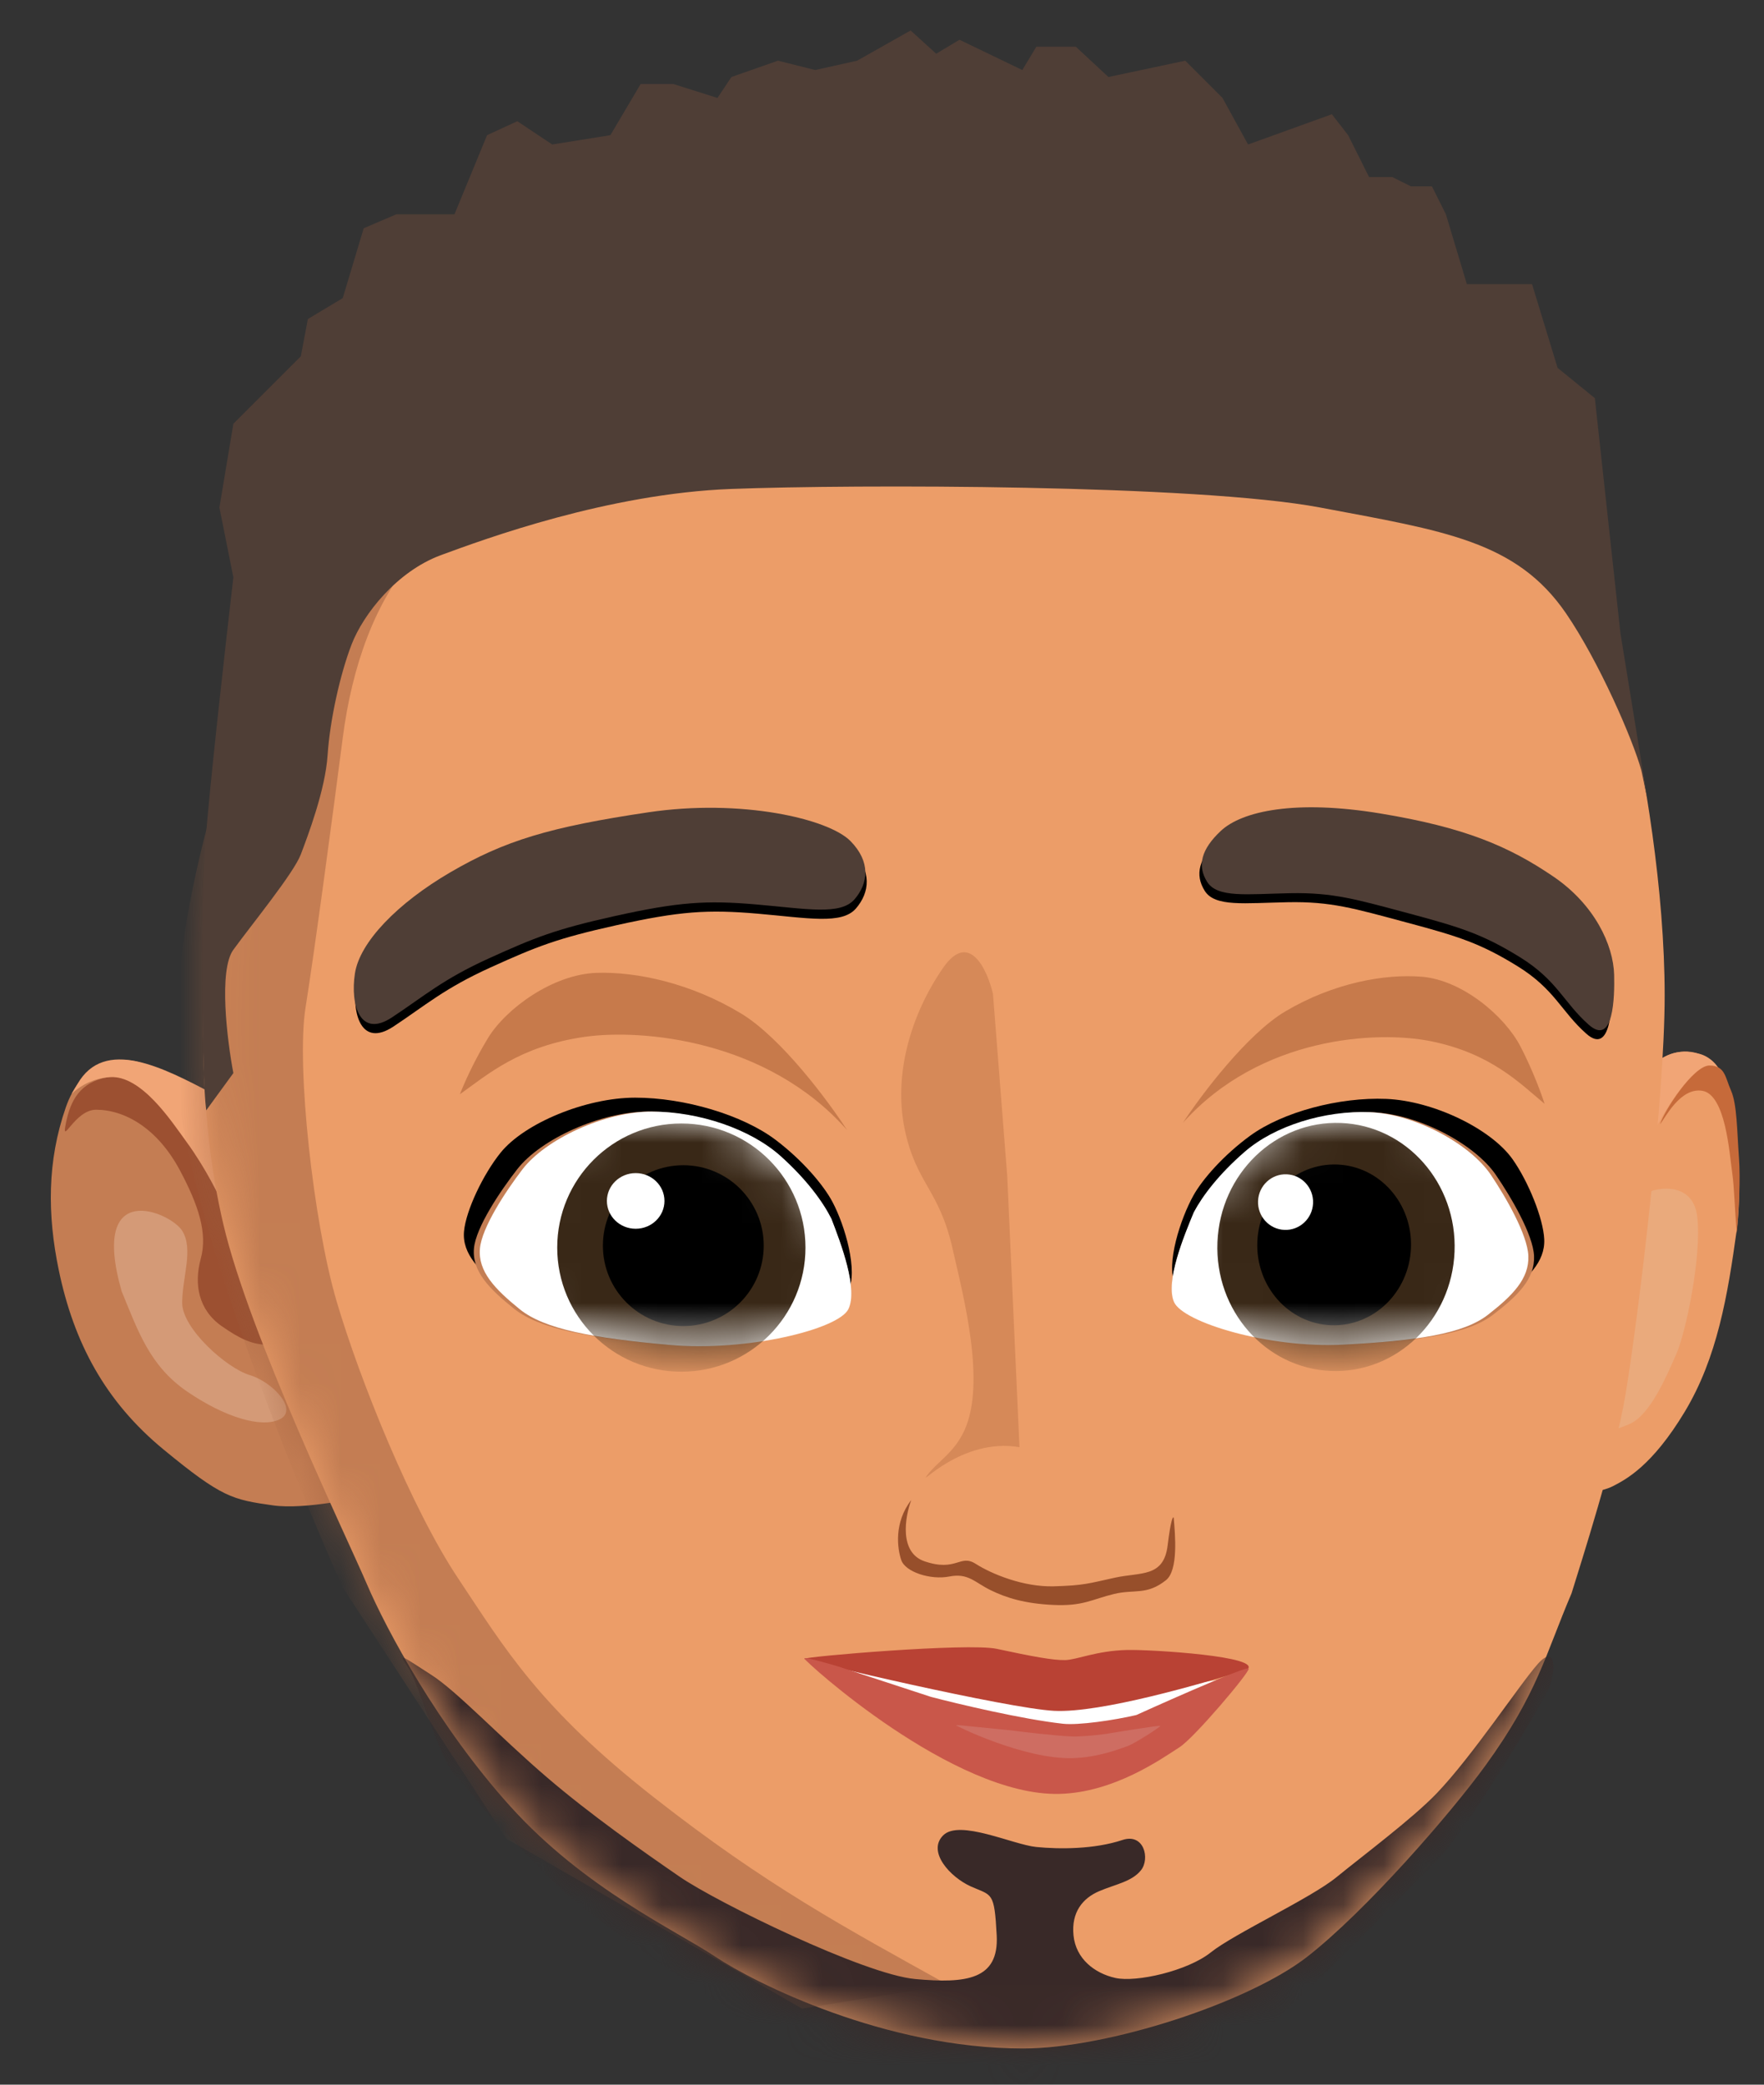
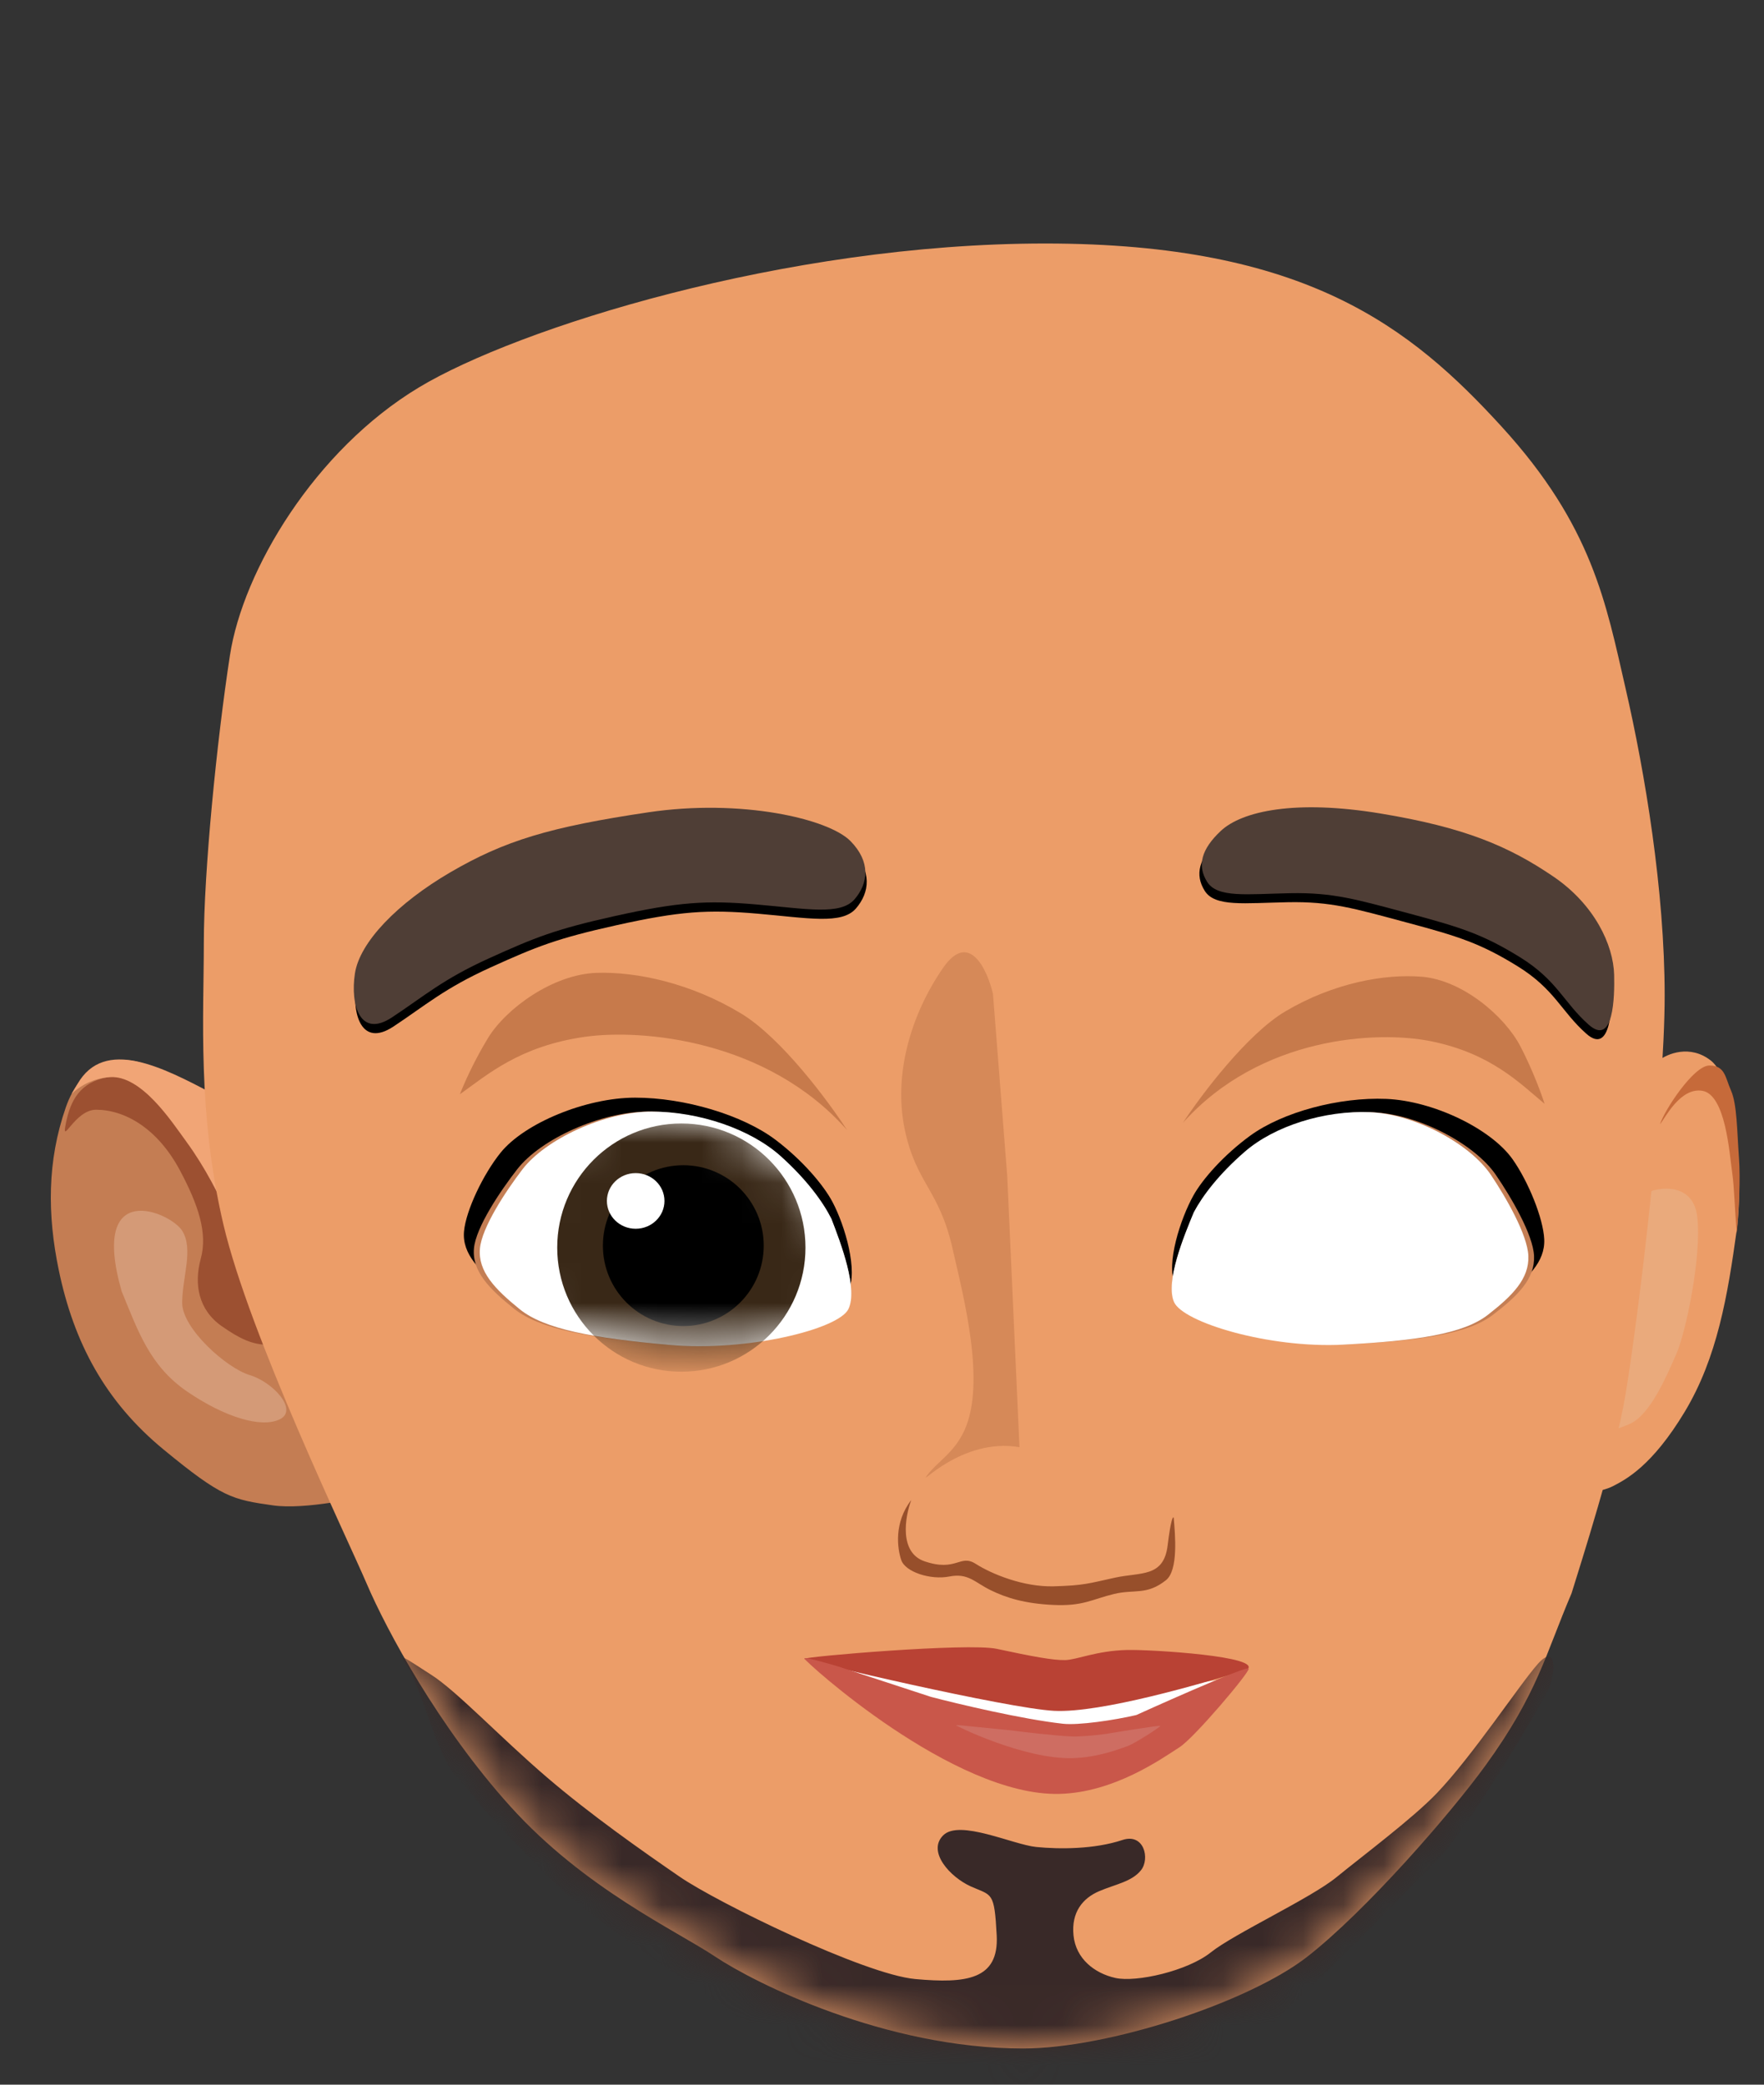
<svg xmlns="http://www.w3.org/2000/svg" width="44" height="52" viewBox="0 0 44 52" fill="none">
  <rect x="0" y="0" width="44" height="52" fill="#333333" stroke="none" />
  <path d="M42.672 26.453C42.153 26.048 41.59 26.284 41.373 26.453L40.942 26.81C40.888 27.035 40.884 27.685 40.884 28.494C40.884 29.505 40.724 30.559 40.561 31.57C40.399 32.581 39.038 37.255 39.2 37.255C39.363 37.255 39.912 37.237 40.237 37.068C40.561 36.9 41.211 36.563 42.023 35.215C42.834 33.867 43.093 32.325 43.322 30.665C43.484 29.486 43.322 26.958 42.672 26.453Z" fill="#EC9D68" />
  <path d="M1.641 27.623C2.024 26.523 2.86 26.288 3.557 26.52L5.589 27.391C5.715 27.615 5.819 28.152 5.995 29.016C6.215 30.096 6.529 30.828 6.982 31.861C7.435 32.893 9.484 37.248 9.251 37.296C9.018 37.343 7.62 37.666 6.808 37.55C5.799 37.406 5.539 37.359 4.079 36.156C2.62 34.954 1.842 33.487 1.467 31.686C1.177 30.293 1.177 28.958 1.641 27.623Z" fill="#C47D53" />
-   <path d="M42.451 26.694C42.181 26.694 41.407 27.797 41.174 28.436L41.29 26.52C41.697 26.172 42.081 26.209 42.393 26.288C42.626 26.346 42.916 26.578 42.974 26.926C42.858 26.752 42.8 26.694 42.451 26.694Z" fill="#F1A576" />
  <path d="M42.451 27.207C41.91 27.13 41.538 27.878 41.406 28.046C41.505 27.71 42.243 26.578 42.637 26.578C43.031 26.578 43.031 26.872 43.179 27.207C43.327 27.542 43.327 28.213 43.376 28.884C43.415 29.421 43.376 30.119 43.322 30.758C43.264 30.119 43.264 29.655 43.206 29.248C43.135 28.75 43.042 27.291 42.451 27.207Z" fill="#C66A3A" />
  <path d="M42.335 30.351C42.242 29.562 41.522 29.597 41.174 29.713L40.884 30.061C40.748 30.738 40.466 32.128 40.419 32.267C40.373 32.407 39.974 34.647 39.781 35.75C39.897 35.75 40.234 35.704 40.651 35.518C41.174 35.286 41.58 34.299 41.812 33.776C42.045 33.254 42.451 31.338 42.335 30.351Z" fill="#EAAA7C" />
  <path d="M5.937 31.048C6.076 31.559 6.459 32.925 6.692 33.544C6.305 33.544 5.995 33.405 5.531 33.08C4.95 32.673 4.834 32.035 5.008 31.396C5.182 30.758 4.95 30.061 4.486 29.19C3.915 28.121 3.092 27.681 2.396 27.681C1.861 27.681 1.525 28.61 1.641 28.029C1.757 27.449 1.989 26.999 2.686 26.868C3.462 26.723 4.428 28.087 4.834 28.668C5.24 29.248 5.763 30.409 5.937 31.048Z" fill="#9C5031" />
  <path d="M4.66 34.705C3.731 34.066 3.441 33.196 3.034 32.209C2.222 29.364 4.253 30.235 4.544 30.699C4.834 31.164 4.544 31.86 4.544 32.499C4.544 33.138 5.647 34.124 6.227 34.299C6.808 34.473 7.446 35.169 6.982 35.401C6.517 35.634 5.589 35.343 4.66 34.705Z" fill="#D49A77" />
  <path d="M5.298 27.274C5.652 27.46 5.705 29.48 5.705 30.351C5.472 29.829 5.124 29.132 4.66 28.494C4.26 27.944 3.523 26.816 2.744 26.868C1.873 26.926 1.587 27.644 1.931 27.042C2.605 25.863 4.068 26.63 5.284 27.267L5.298 27.274Z" fill="#F1A576" />
  <path d="M37.052 44.039C38.353 42.245 38.549 41.266 39.2 39.743C39.417 39.037 40.286 36.348 40.546 34.782C40.871 32.825 41.522 27.442 41.522 24.832C41.522 22.222 41.034 19.286 40.546 17.166C40.058 15.045 39.721 13.12 37.455 10.641C35.189 8.162 32.575 6.074 26.069 6.074C19.562 6.074 12.892 8.194 10.452 9.662C7.849 11.228 6.06 14.229 5.735 16.35C5.409 18.471 5.084 21.733 5.084 23.527C5.084 25.321 4.921 27.768 5.572 30.541C6.223 33.314 8.663 38.371 9.151 39.513C9.639 40.654 10.938 43.074 12.729 45.058C14.585 47.116 16.868 48.156 17.844 48.809C18.82 49.461 22.073 51.097 25.52 51.097C27.635 51.097 31.142 49.95 32.606 48.809C34.07 47.667 36.17 45.255 37.052 44.039Z" fill="#EC9D68" />
  <mask id="mask0_9899:5549" style="mask-type:alpha" maskUnits="userSpaceOnUse" x="5" y="6" width="37" height="46">
    <path d="M37.052 44.039C38.353 42.245 38.549 41.266 39.2 39.743C39.417 39.037 40.286 36.348 40.546 34.782C40.871 32.825 41.522 27.442 41.522 24.832C41.522 22.222 41.034 19.286 40.546 17.166C40.058 15.045 39.721 13.12 37.455 10.641C35.189 8.162 32.575 6.074 26.068 6.074C19.562 6.074 12.892 8.194 10.452 9.662C7.849 11.228 6.06 14.229 5.735 16.35C5.409 18.471 5.084 21.733 5.084 23.527C5.084 25.321 4.921 27.768 5.572 30.541C6.223 33.314 8.663 38.371 9.151 39.513C9.639 40.654 10.938 43.074 12.729 45.058C14.585 47.116 16.868 48.156 17.844 48.809C18.82 49.461 22.073 51.097 25.52 51.097C27.635 51.097 31.142 49.95 32.606 48.809C34.07 47.667 36.17 45.255 37.052 44.039Z" fill="#EC9D68" />
  </mask>
  <g mask="url(#mask0_9899:5549)">
-     <path opacity="0.5" d="M8.549 18.407C8.781 16.607 9.362 14.982 10.349 13.879L8.085 13.415L6.111 17.71C5.414 19.433 4.102 23.724 4.427 27.115C4.752 30.505 7.311 36.848 8.549 39.596L12.632 45.865L20.005 50.103L23.654 49.514C21.042 48.063 19.113 47.029 16.319 44.84C13.443 42.586 12.591 41.117 11.43 39.375C10.268 37.634 8.976 34.429 8.395 32.455C7.815 30.482 7.388 26.592 7.62 25.141C7.852 23.69 8.317 20.207 8.549 18.407Z" fill="#9C5F3F" />
-   </g>
+     </g>
  <mask id="mask1_9899:5549" style="mask-type:alpha" maskUnits="userSpaceOnUse" x="5" y="6" width="37" height="46">
    <path d="M37.052 44.039C38.353 42.245 38.549 41.266 39.2 39.743C39.417 39.037 40.286 36.348 40.546 34.782C40.871 32.825 41.522 27.442 41.522 24.832C41.522 22.222 41.034 19.286 40.546 17.166C40.058 15.045 39.721 13.12 37.455 10.641C35.189 8.162 32.575 6.074 26.069 6.074C19.562 6.074 12.892 8.194 10.452 9.662C7.849 11.228 6.06 14.229 5.735 16.35C5.409 18.471 5.084 21.733 5.084 23.527C5.084 25.321 4.921 27.768 5.572 30.541C6.223 33.314 8.663 38.371 9.151 39.513C9.639 40.654 10.938 43.074 12.729 45.058C14.585 47.116 16.868 48.156 17.844 48.809C18.82 49.461 22.073 51.097 25.52 51.097C27.635 51.097 31.142 49.95 32.606 48.809C34.07 47.667 36.17 45.255 37.052 44.039Z" fill="#C4C4C4" />
  </mask>
  <g mask="url(#mask1_9899:5549)">
    <path d="M27.996 45.897C27.299 46.129 26.428 46.129 25.848 46.071C25.267 46.013 23.932 45.374 23.526 45.781C23.119 46.187 23.7 46.825 24.222 47.058C24.745 47.29 24.803 47.174 24.861 48.277C24.919 49.38 24.106 49.481 22.829 49.365C21.552 49.249 17.887 47.454 16.958 46.816C16.029 46.177 14.729 45.266 13.637 44.329C12.473 43.332 11.393 42.181 10.755 41.775C10.116 41.369 9.877 41.169 10.168 41.575C10.458 41.981 10.929 43.865 11.393 44.329C11.857 44.794 11.973 45.084 12.67 45.781C13.367 46.477 13.773 47 14.76 47.754C15.747 48.509 17.14 49.438 18.069 50.076C18.998 50.715 20.855 51.934 21.9 52.456C22.945 52.979 25.093 53.385 26.196 53.211C27.299 53.037 28.286 52.805 29.389 52.224C30.492 51.644 31.421 50.773 32.466 49.786C33.511 48.799 35.078 47.174 35.833 46.419C36.587 45.664 38.362 42.662 38.594 42.198C38.827 41.734 38.827 40.979 38.362 41.501C37.898 42.024 36.739 43.789 35.833 44.736C35.236 45.359 33.975 46.303 33.336 46.825C32.698 47.348 30.782 48.235 30.202 48.7C29.621 49.164 28.344 49.454 27.822 49.338C27.299 49.222 26.835 48.857 26.777 48.277C26.718 47.696 27.009 47.348 27.415 47.174C27.822 47 28.231 46.938 28.46 46.651C28.689 46.365 28.538 45.716 27.996 45.897Z" fill="#392928" />
  </g>
  <path d="M23.061 38.945C22.421 38.727 22.573 37.836 22.73 37.417C22.295 37.977 22.38 38.621 22.481 38.916C22.583 39.212 23.212 39.417 23.681 39.324C24.151 39.231 24.314 39.472 24.711 39.666C25.108 39.86 25.566 39.999 26.262 40.033C27.016 40.07 27.231 39.894 27.787 39.76C28.298 39.636 28.598 39.8 29.082 39.417C29.395 39.169 29.313 38.285 29.276 37.857C29.258 37.818 29.204 37.9 29.125 38.547C29.027 39.356 28.453 39.211 27.807 39.354C27.16 39.496 27.041 39.548 26.285 39.569C25.528 39.59 24.731 39.26 24.337 39.008C23.942 38.756 23.861 39.217 23.061 38.945Z" fill="#974F2B" />
  <path d="M25.124 29.34L25.429 36.098C23.967 35.851 22.879 37.134 23.128 36.798C23.377 36.461 23.794 36.249 24.055 35.681C24.602 34.487 24.028 32.326 23.757 31.133C23.422 29.663 22.848 29.518 22.566 28.168C22.285 26.817 22.707 25.327 23.521 24.146C24.172 23.202 24.623 24.181 24.768 24.789L25.124 29.34Z" fill="#D68958" />
-   <path d="M5.821 26.767L5.144 27.696C5.028 26.825 5.008 22.645 5.124 21.02C5.217 19.719 5.627 16.066 5.821 14.402L5.473 12.66L5.821 10.57L7.504 8.887L7.679 7.958L8.549 7.436L9.072 5.694L9.885 5.346H10.697H11.336L12.149 3.372L12.903 3.024L13.774 3.604L15.225 3.372L15.98 2.095H16.793L17.896 2.443L18.244 1.921L19.405 1.514L20.334 1.747L21.379 1.514L22.714 0.76L23.352 1.34L23.933 0.992L25.5 1.747L25.849 1.166H26.835L27.648 1.921L29.564 1.514L30.493 2.443L31.131 3.604L33.221 2.85L33.627 3.372L34.15 4.417H34.73L35.195 4.649H35.717L36.066 5.346L36.588 7.087H38.214L38.852 9.177L39.781 9.932L40.419 15.795L41.094 19.95L40.942 19.22C40.729 18.446 39.884 16.501 39.062 15.3C37.821 13.488 36.008 13.241 32.931 12.66C29.854 12.08 21.321 12.08 18.244 12.196C15.167 12.312 12.102 13.441 10.999 13.847C9.896 14.254 9.06 15.322 8.769 16.077C8.479 16.831 8.229 17.968 8.171 18.839C8.113 19.71 7.679 20.846 7.504 21.31C7.33 21.774 6.285 23.052 5.821 23.69C5.449 24.201 5.666 25.954 5.821 26.767Z" fill="#4F3E36" />
  <path d="M18.491 25.284C19.494 25.893 20.665 27.471 21.125 28.184C19.132 25.932 16.013 25.66 14.585 25.863C12.959 26.095 12.152 26.811 11.472 27.295C11.555 27.075 11.811 26.485 12.173 25.892C12.626 25.15 13.795 24.304 14.878 24.267C15.878 24.233 17.238 24.524 18.491 25.284Z" fill="#C77A4B" />
  <path d="M21.154 32.212C21.412 31.716 21.08 30.575 20.764 29.98C20.545 29.565 20.017 28.94 19.348 28.434C18.525 27.811 17.075 27.38 15.843 27.38C14.612 27.38 13.08 28.017 12.486 28.753C12.051 29.293 11.622 30.193 11.574 30.715C11.523 31.28 11.962 31.715 12.607 32.212C13.252 32.709 14.509 32.925 16.502 33.095C18.516 33.267 20.895 32.708 21.154 32.212Z" fill="black" />
  <path d="M21.156 32.65C21.407 32.15 20.967 31.009 20.728 30.398C20.514 29.981 20.106 29.425 19.445 28.84C18.681 28.163 17.375 27.727 16.175 27.727C14.975 27.727 13.483 28.419 12.904 29.162C12.48 29.706 11.869 30.614 11.822 31.141C11.772 31.71 12.2 32.148 12.829 32.65C13.457 33.151 14.681 33.369 16.623 33.541C18.586 33.714 20.904 33.15 21.156 32.65Z" fill="#C47E54" />
  <path d="M21.161 32.656C21.408 32.155 20.975 31.013 20.739 30.402C20.529 29.983 20.127 29.427 19.476 28.841C18.724 28.164 17.437 27.727 16.256 27.727C15.075 27.727 13.606 28.42 13.036 29.163C12.618 29.708 12.017 30.617 11.971 31.145C11.921 31.715 12.343 32.154 12.962 32.656C13.58 33.158 14.786 33.376 16.698 33.548C18.63 33.721 20.913 33.157 21.161 32.656Z" fill="white" />
  <mask id="mask2_9899:5549" style="mask-type:alpha" maskUnits="userSpaceOnUse" x="11" y="27" width="11" height="7">
    <path d="M21.161 32.656C21.408 32.155 20.975 31.013 20.739 30.402C20.529 29.983 20.127 29.427 19.476 28.841C18.724 28.164 17.437 27.727 16.256 27.727C15.075 27.727 13.606 28.42 13.036 29.163C12.618 29.708 12.017 30.617 11.971 31.145C11.921 31.715 12.343 32.154 12.962 32.656C13.58 33.158 14.786 33.376 16.698 33.548C18.63 33.721 20.913 33.157 21.161 32.656Z" fill="#543E29" />
  </mask>
  <g mask="url(#mask2_9899:5549)">
    <ellipse cx="16.995" cy="31.12" rx="3.096" ry="3.096" fill="#392817" />
    <circle cx="17.044" cy="31.071" r="2.006" fill="black" />
    <ellipse cx="15.856" cy="29.956" rx="0.718" ry="0.694" fill="white" />
  </g>
  <path d="M32.065 25.225C31.108 25.789 29.961 27.315 29.506 28.007C31.444 25.844 34.358 25.706 35.68 25.97C37.185 26.271 37.911 27.021 38.526 27.533C38.457 27.31 38.24 26.71 37.925 26.102C37.53 25.342 36.473 24.447 35.466 24.364C34.536 24.287 33.26 24.519 32.065 25.225Z" fill="#C77A4B" />
  <path d="M29.307 32.031C29.08 31.525 29.444 30.398 29.77 29.816C29.997 29.41 30.527 28.807 31.186 28.327C31.998 27.737 33.401 27.363 34.578 27.411C35.754 27.46 37.191 28.157 37.728 28.915C38.121 29.471 38.494 30.388 38.518 30.912C38.544 31.477 38.107 31.895 37.47 32.366C36.834 32.838 35.625 33.004 33.714 33.096C31.783 33.188 29.533 32.536 29.307 32.031Z" fill="black" />
  <path d="M29.287 32.468C29.067 31.959 29.534 30.836 29.788 30.236C30.009 29.827 30.422 29.288 31.077 28.729C31.835 28.083 33.101 27.698 34.247 27.745C35.393 27.792 36.79 28.543 37.312 29.307C37.695 29.867 38.241 30.799 38.264 31.327C38.289 31.898 37.862 32.319 37.241 32.795C36.62 33.272 35.442 33.441 33.58 33.536C31.698 33.632 29.506 32.978 29.287 32.468Z" fill="#C47E54" />
  <path d="M29.282 32.474C29.066 31.965 29.527 30.84 29.777 30.239C29.995 29.829 30.402 29.289 31.048 28.729C31.794 28.082 33.041 27.695 34.169 27.742C35.298 27.788 36.673 28.539 37.186 29.304C37.563 29.864 38.1 30.797 38.122 31.326C38.146 31.897 37.726 32.319 37.114 32.796C36.502 33.274 35.342 33.444 33.508 33.541C31.655 33.638 29.498 32.984 29.282 32.474Z" fill="white" />
  <mask id="mask3_9899:5549" style="mask-type:alpha" maskUnits="userSpaceOnUse" x="29" y="27" width="10" height="7">
-     <path d="M29.282 32.474C29.066 31.965 29.527 30.84 29.777 30.239C29.995 29.829 30.402 29.289 31.048 28.729C31.794 28.082 33.041 27.695 34.169 27.742C35.298 27.788 36.673 28.539 37.186 29.304C37.563 29.864 38.1 30.797 38.122 31.326C38.146 31.897 37.726 32.319 37.114 32.796C36.502 33.274 35.342 33.444 33.508 33.541C31.655 33.638 29.498 32.984 29.282 32.474Z" fill="#543E29" />
-   </mask>
+     </mask>
  <g mask="url(#mask3_9899:5549)">
    <ellipse rx="2.96" ry="3.096" transform="matrix(-0.999 -0.041 -0.041 0.999 33.324 31.104)" fill="#392817" />
-     <ellipse rx="1.918" ry="2.006" transform="matrix(-0.999 -0.041 -0.041 0.999 33.278 31.052)" fill="black" />
    <ellipse rx="0.687" ry="0.694" transform="matrix(-0.999 -0.041 -0.041 0.999 32.066 29.985)" fill="white" />
  </g>
  <path d="M18.902 22.791C17.654 22.683 16.956 22.727 15.365 23.081C13.892 23.408 13.389 23.609 12.235 24.132C11.08 24.656 10.614 25.077 9.812 25.607C9.011 26.136 8.768 25.292 8.887 24.512C9.006 23.731 9.946 22.759 11.271 21.986C12.621 21.199 13.741 20.857 16.213 20.49C18.51 20.149 20.697 20.647 21.25 21.21C21.752 21.722 21.699 22.259 21.348 22.663C20.997 23.067 20.15 22.899 18.902 22.791Z" fill="black" />
  <path d="M18.868 22.561C17.619 22.453 16.922 22.498 15.331 22.851C13.857 23.179 13.355 23.379 12.2 23.903C11.046 24.426 10.58 24.847 9.778 25.377C8.977 25.907 8.734 25.063 8.853 24.282C8.972 23.502 9.912 22.529 11.236 21.757C12.587 20.97 13.707 20.628 16.179 20.261C18.476 19.92 20.662 20.417 21.215 20.981C21.718 21.493 21.664 22.029 21.314 22.433C20.963 22.837 20.116 22.669 18.868 22.561Z" fill="#4F3E36" />
  <path d="M32.12 22.505C33.196 22.484 33.761 22.655 35.103 23.015C36.373 23.355 36.927 23.529 37.855 24.103C38.783 24.677 38.939 25.227 39.566 25.783C40.192 26.34 40.214 25.078 40.201 24.542C40.183 23.792 39.71 22.788 38.693 22.095C37.573 21.33 36.47 20.863 34.369 20.515C32.256 20.166 30.921 20.452 30.39 20.951C29.907 21.405 29.794 21.813 30.05 22.221C30.305 22.628 31.045 22.525 32.12 22.505Z" fill="black" />
  <path d="M32.181 22.28C33.256 22.26 33.821 22.431 35.164 22.79C36.433 23.131 36.987 23.304 37.915 23.878C38.844 24.453 38.999 25.003 39.626 25.559C40.253 26.116 40.275 24.854 40.262 24.318C40.244 23.568 39.77 22.563 38.754 21.87C37.633 21.106 36.531 20.638 34.429 20.291C32.317 19.942 30.982 20.228 30.45 20.727C29.967 21.181 29.854 21.589 30.11 21.997C30.366 22.404 31.105 22.301 32.181 22.28Z" fill="#4F3E36" />
  <path d="M26.43 43.996C23.899 44.014 20.392 41.581 20.392 41.54C20.391 41.5 21.071 41.585 21.071 41.585L23.274 41.937C23.914 42.068 25.437 42.354 26.416 42.445C26.783 42.479 27.637 42.395 28.166 42.31C28.166 42.31 30.986 41.751 30.986 41.832C30.987 41.914 29.672 43.034 29.315 43.2C28.869 43.407 27.733 43.987 26.43 43.996Z" fill="white" />
  <path d="M26.296 42.675C27.456 42.733 29.975 41.998 31.104 41.649C31.524 41.318 28.725 41.143 28.112 41.157C27.345 41.176 26.867 41.401 26.569 41.409C26.271 41.416 25.758 41.321 24.859 41.128C24.14 40.974 20.062 41.323 20.063 41.377C20.064 41.431 25.136 42.617 26.296 42.675Z" fill="#B94234" />
  <path d="M26.423 44.747C23.777 44.81 20.064 41.428 20.063 41.37C20.061 41.313 20.903 41.567 20.903 41.567L23.219 42.326C23.89 42.502 25.489 42.883 26.514 42.997C26.898 43.04 27.79 42.909 28.342 42.78C28.342 42.78 31.145 41.509 31.147 41.624C31.15 41.739 29.795 43.34 29.425 43.58C28.962 43.879 27.786 44.714 26.423 44.747Z" fill="#C9574A" />
  <path d="M26.744 43.855C25.528 43.882 23.848 43.05 23.848 43.036C23.847 43.021 24.162 43.057 24.162 43.057L25.221 43.162C25.529 43.203 26.262 43.291 26.732 43.314C26.908 43.323 27.319 43.287 27.573 43.253C27.573 43.253 28.938 43.024 28.939 43.053C28.939 43.081 28.298 43.494 28.127 43.554C27.914 43.63 27.37 43.842 26.744 43.855Z" fill="#CE6D62" />
</svg>